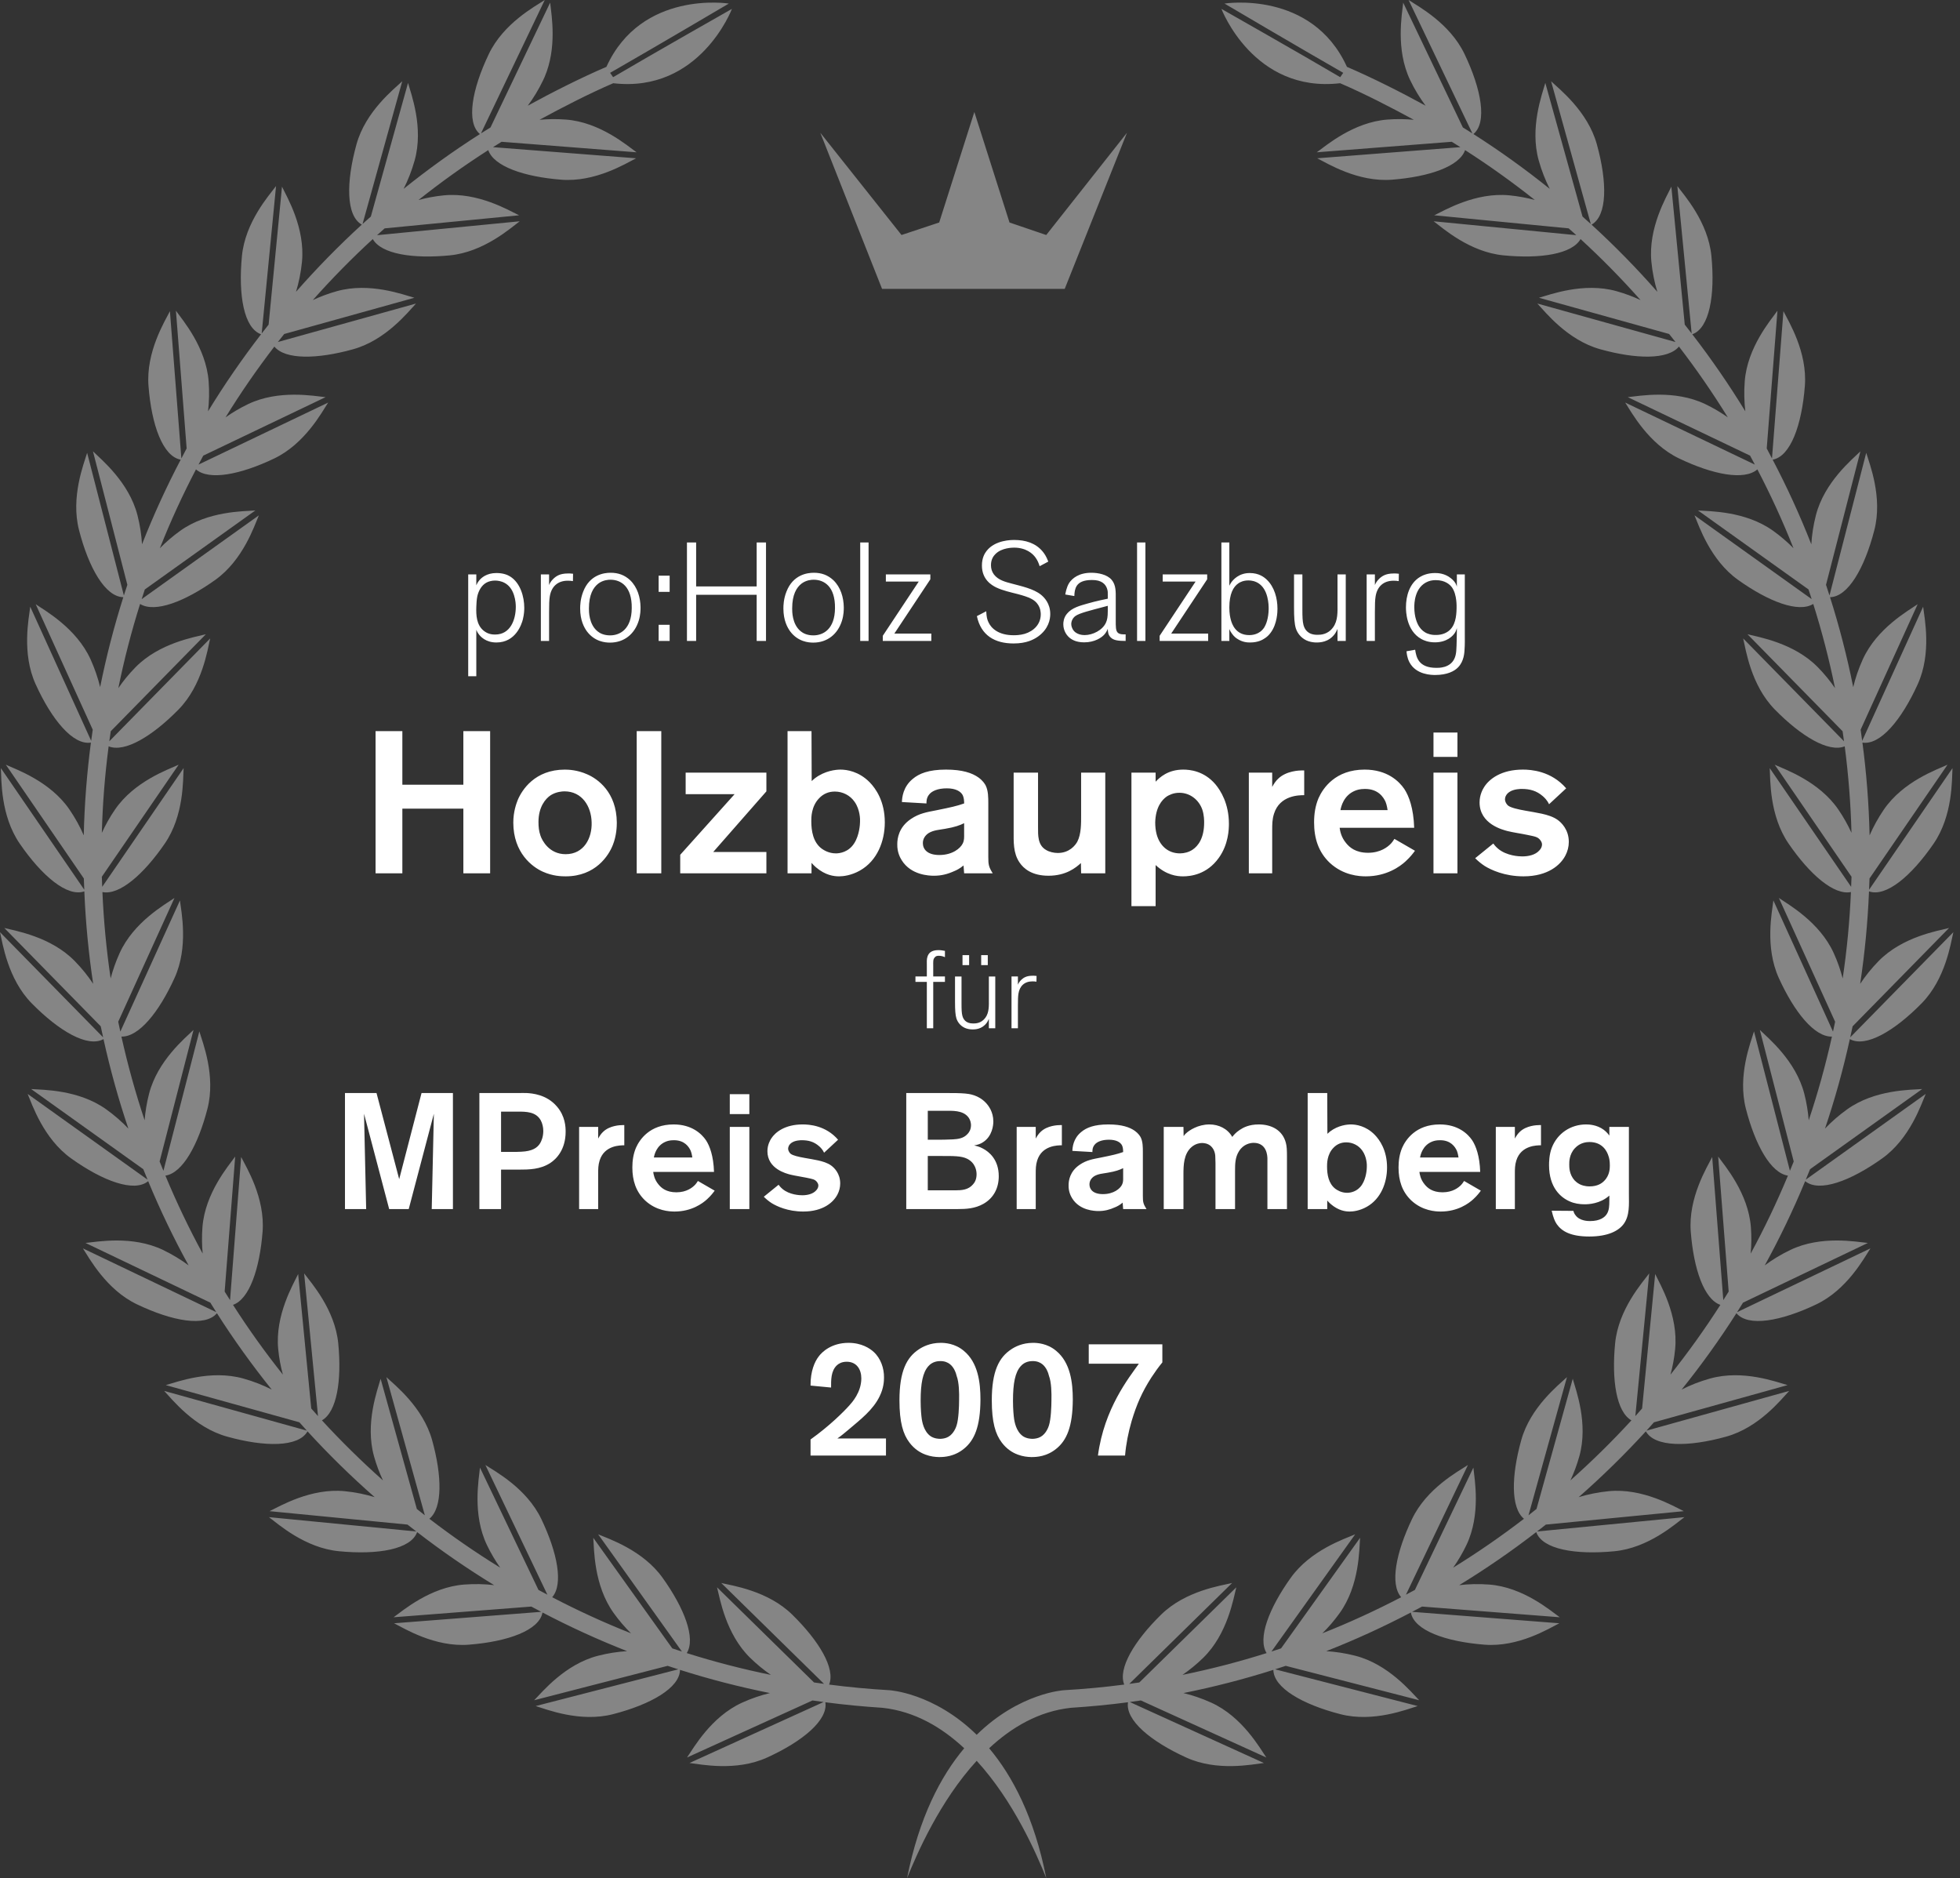
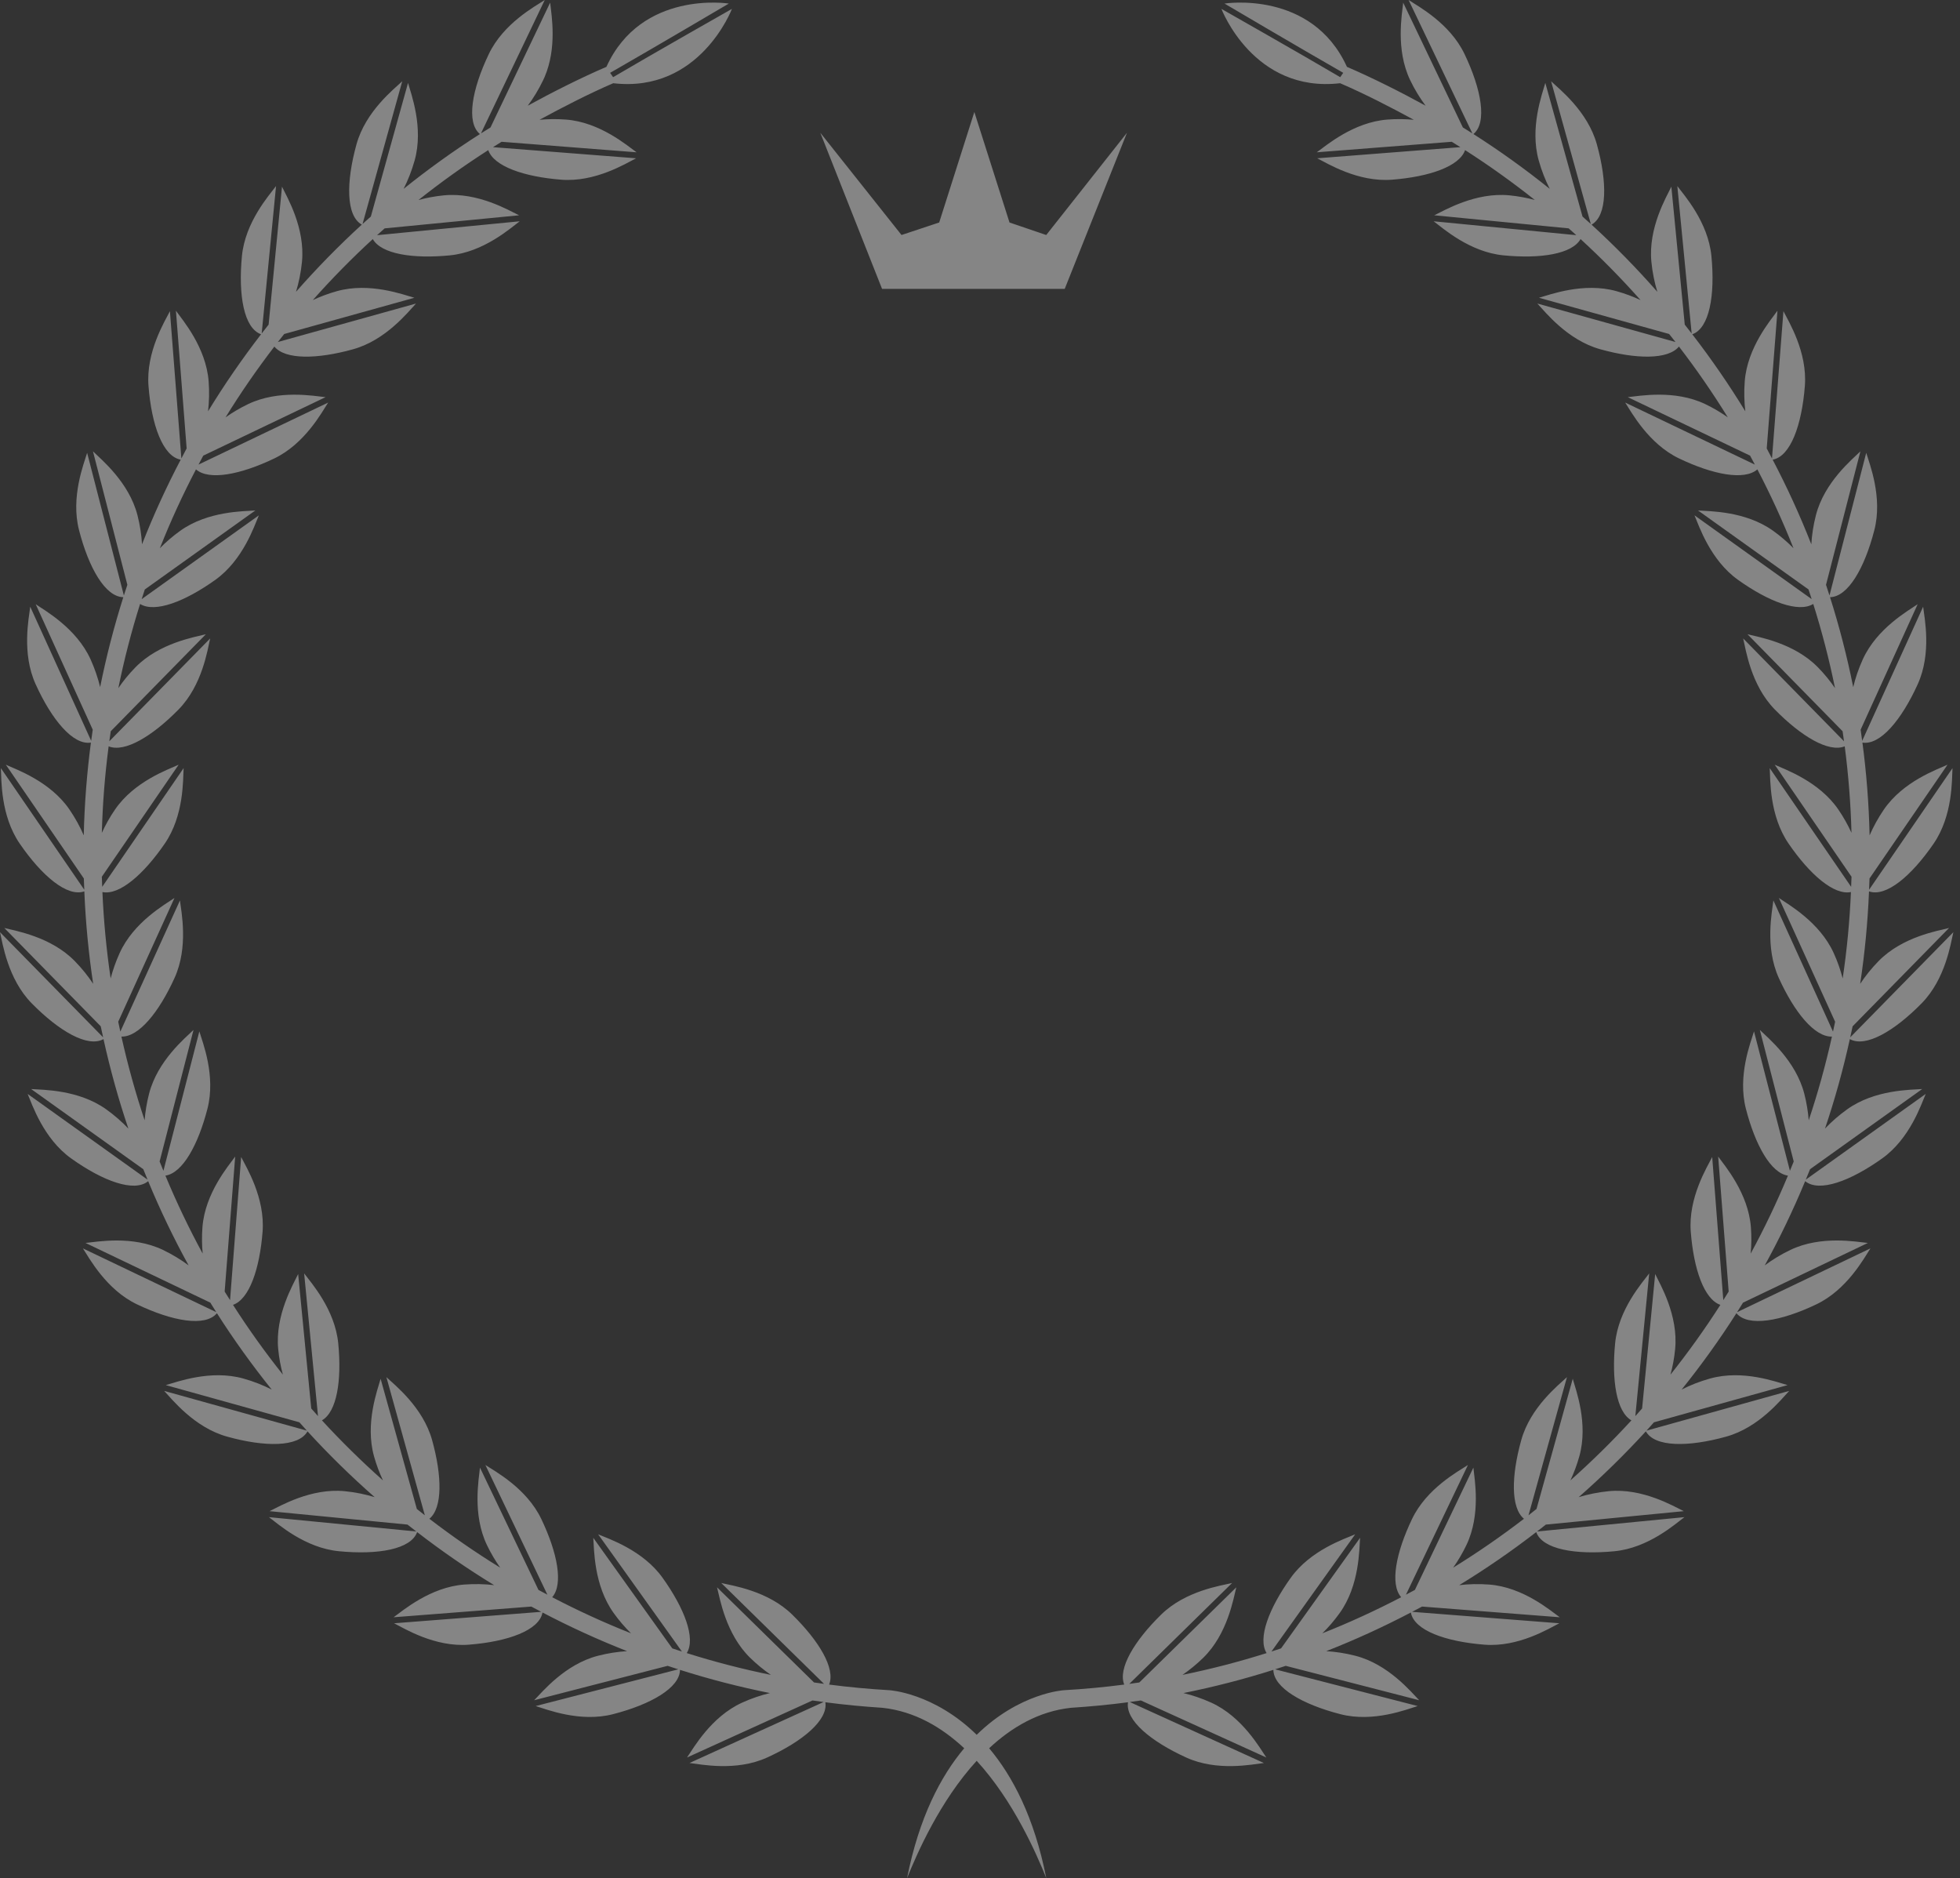
<svg xmlns="http://www.w3.org/2000/svg" width="167" height="160" viewBox="0 0 167 160">
  <rect x="0" y="0" width="167" height="160" fill="#333333" stroke="none" />
  <g fill="#FFF" fill-rule="evenodd">
    <path d="M120.018 0c.828.542 3.514 1.983 4.767 4.605 1.441 3.016 1.945 5.825.758 6.816 2.255 1.437 4.424 2.997 6.501 4.668-.365-.724-.693-1.537-.94-2.425-.78-2.797.296-5.648.563-6.602l3.169 11.386c.237.21.474.419.707.632L132.16 6.924c.721.677 3.115 2.562 3.896 5.362.898 3.231.903 6.093-.45 6.851 1.972 1.803 3.843 3.715 5.606 5.722-.236-.776-.418-1.636-.507-2.554-.281-2.89 1.272-5.512 1.701-6.403l1.142 11.753c.199.25.394.5.588.753l-1.221-12.558c.592.792 2.623 3.066 2.904 5.958.325 3.336-.166 6.154-1.63 6.669 1.62 2.1 3.133 4.29 4.52 6.563-.093-.792-.12-1.656-.05-2.558.225-2.895 2.21-5.207 2.787-6.011l-.913 11.733c.152.281.3.566.448.85l.975-12.545c.445.882 2.051 3.474 1.826 6.372-.259 3.328-1.224 6.007-2.744 6.278 1.223 2.334 2.325 4.737 3.294 7.21.047-.785.17-1.624.392-2.484.725-2.811 3.082-4.743 3.79-5.436l-2.93 11.372c.1.302.198.604.295.908l3.131-12.153c.285.946 1.415 3.778.69 6.592-.83 3.22-2.238 5.682-3.774 5.706.793 2.5 1.454 5.055 1.976 7.661.183-.76.45-1.562.815-2.366 1.203-2.644 3.858-4.137 4.676-4.696l-4.86 10.69c.046.316.09.632.132.948l5.194-11.427c.117.982.74 3.967-.464 6.611-1.375 3.028-3.191 5.21-4.708 4.965.343 2.594.55 5.23.61 7.903.314-.722.717-1.47 1.22-2.204 1.644-2.395 4.517-3.403 5.42-3.813l-6.646 9.69c-.01.321-.024.64-.037.96l7.107-10.36c-.056.986.038 4.034-1.606 6.43-1.884 2.747-4.054 4.582-5.507 4.07-.11 2.664-.363 5.292-.753 7.876.431-.652.956-1.315 1.574-1.944 2.033-2.073 5.04-2.568 5.999-2.814l-8.217 8.377c-.064.316-.135.627-.203.94l8.787-8.96c-.227.964-.663 3.98-2.698 6.056-2.328 2.373-4.78 3.802-6.122 3.054-.571 2.594-1.276 5.139-2.117 7.622.539-.567 1.17-1.128 1.888-1.64 2.362-1.69 5.41-1.654 6.396-1.73l-9.556 6.83c-.118.299-.243.594-.365.89l10.22-7.303c-.39.907-1.344 3.803-3.708 5.493-2.71 1.937-5.376 2.918-6.565 1.94-1.02 2.462-2.169 4.857-3.442 7.172.637-.474 1.37-.927 2.184-1.316 2.619-1.253 5.613-.69 6.6-.593l-10.637 5.087c-.167.27-.336.54-.507.81l11.364-5.434c-.54.826-1.983 3.512-4.604 4.765-3.017 1.443-5.824 1.947-6.815.758-1.438 2.257-2.998 4.426-4.668 6.503.722-.367 1.537-.694 2.423-.94 2.799-.78 5.649.295 6.603.561l-11.386 3.17c-.21.236-.42.474-.633.708l12.158-3.384c-.677.72-2.564 3.115-5.364 3.894-3.231.9-6.092.905-6.85-.449-1.804 1.972-3.716 3.842-5.723 5.606.776-.236 1.636-.418 2.554-.508 2.891-.28 5.512 1.274 6.404 1.702l-11.754 1.143c-.249.197-.5.393-.752.588l12.557-1.221c-.792.592-3.066 2.622-5.958 2.904-3.336.324-6.153-.167-6.668-1.631-2.101 1.622-4.29 3.132-6.564 4.52.792-.094 1.656-.12 2.559-.05 2.895.225 5.207 2.21 6.01 2.786l-11.733-.911c-.28.152-.565.298-.848.448l12.543.975c-.882.445-3.474 2.05-6.371 1.824-3.327-.258-6.007-1.224-6.279-2.742-2.332 1.221-4.737 2.324-7.209 3.292.784.05 1.624.172 2.483.394 2.813.724 4.745 3.08 5.436 3.788l-11.372-2.93c-.3.1-.604.199-.907.296l12.153 3.13c-.947.285-3.778 1.417-6.591.692-3.221-.83-5.684-2.24-5.708-3.775-2.497.793-5.055 1.454-7.66 1.976.76.184 1.561.45 2.366.816 2.643 1.202 4.136 3.858 4.695 4.674l-10.69-4.86c-.316.047-.631.09-.947.133l11.427 5.195c-.982.117-3.966.738-6.612-.464-3.027-1.376-5.21-3.191-4.964-4.71-1.606.212-3.23.366-4.867.472-2.734.295-5.041 1.653-6.965 3.445 1.998 2.374 3.844 5.878 4.87 11.068-.85-2.107-2.787-6.562-5.931-9.997-3.144 3.435-5.082 7.89-5.933 9.997 1.027-5.19 2.874-8.694 4.87-11.068-1.923-1.792-4.23-3.15-6.963-3.445-1.638-.106-3.262-.26-4.868-.472.245 1.519-1.937 3.334-4.965 4.71-2.643 1.202-5.63.58-6.611.464l11.427-5.195c-.316-.042-.632-.086-.946-.133l-10.692 4.86c.56-.816 2.054-3.472 4.696-4.674.805-.366 1.606-.632 2.366-.816-2.605-.522-5.163-1.183-7.66-1.976-.023 1.536-2.487 2.946-5.707 3.775-2.813.725-5.645-.407-6.593-.692l12.154-3.13c-.304-.097-.607-.195-.908-.296l-11.372 2.93c.693-.708 2.624-3.064 5.436-3.788.859-.222 1.699-.345 2.483-.394-2.47-.968-4.875-2.07-7.209-3.292-.271 1.518-2.951 2.484-6.277 2.742-2.898.226-5.49-1.379-6.372-1.824l12.542-.975c-.282-.15-.566-.296-.846-.448l-11.735.911c.805-.576 3.116-2.56 6.01-2.786.903-.07 1.767-.044 2.56.05-2.274-1.388-4.463-2.898-6.564-4.52-.516 1.464-3.333 1.955-6.667 1.63-2.893-.281-5.168-2.311-5.959-2.903l12.558 1.221c-.252-.195-.505-.39-.754-.588l-11.752-1.143c.892-.428 3.513-1.983 6.404-1.702.918.09 1.776.272 2.553.508-2.008-1.764-3.92-3.634-5.721-5.606-.76 1.354-3.62 1.349-6.853.45-2.8-.78-4.685-3.175-5.363-3.895l12.159 3.384c-.215-.234-.424-.472-.634-.709l-11.386-3.169c.955-.266 3.804-1.34 6.602-.562.888.247 1.701.574 2.423.941-1.668-2.077-3.23-4.246-4.667-6.503-.991 1.189-3.798.685-6.816-.758-2.62-1.253-4.063-3.939-4.604-4.765l11.364 5.433c-.17-.269-.338-.54-.505-.81l-10.636-5.086c.984-.096 3.98-.66 6.598.593.813.39 1.546.842 2.185 1.316-1.274-2.315-2.424-4.71-3.444-7.171-1.188.977-3.855-.004-6.565-1.941-2.362-1.69-3.317-4.586-3.707-5.493l10.22 7.304c-.121-.297-.247-.592-.364-.89l-9.557-6.83c.986.075 4.035.04 6.396 1.729.718.512 1.349 1.073 1.89 1.64-.843-2.483-1.547-5.028-2.12-7.622-1.341.748-3.793-.681-6.122-3.054C.662 83.392.226 80.375 0 79.412l8.787 8.959c-.069-.313-.14-.624-.204-.94L.367 79.054c.96.246 3.964.74 5.998 2.814.617.63 1.143 1.292 1.574 1.944-.39-2.584-.643-5.212-.753-7.877-1.453.513-3.622-1.322-5.507-4.069C.036 69.47.129 66.422.073 65.436l7.108 10.36c-.015-.32-.028-.639-.038-.96l-6.645-9.69c.901.41 3.775 1.418 5.418 3.813.503.733.907 1.482 1.22 2.204.061-2.673.269-5.31.61-7.903-1.516.245-3.333-1.937-4.707-4.965-1.204-2.644-.58-5.63-.463-6.611L7.768 63.11c.042-.316.086-.632.134-.947l-4.86-10.69c.816.558 3.473 2.051 4.674 4.695.365.804.632 1.605.816 2.366.523-2.606 1.184-5.162 1.976-7.66-1.537-.025-2.944-2.488-3.773-5.707-.726-2.814.404-5.646.689-6.592l3.13 12.153c.097-.304.195-.606.297-.908l-2.93-11.372c.707.693 3.065 2.625 3.79 5.436.221.86.343 1.699.39 2.483.97-2.472 2.072-4.875 3.295-7.209-1.52-.271-2.486-2.95-2.744-6.278-.224-2.898 1.38-5.49 1.825-6.372l.976 12.544c.15-.283.295-.568.449-.849l-.912-11.733c.576.804 2.56 3.116 2.786 6.01.07.903.042 1.767-.05 2.56 1.386-2.274 2.899-4.463 4.518-6.564-1.464-.515-1.953-3.333-1.63-6.669.281-2.892 2.312-5.166 2.906-5.958l-1.223 12.558c.195-.252.39-.504.59-.753l1.14-11.753c.431.891 1.984 3.513 1.703 6.403-.09.918-.272 1.778-.509 2.554 1.764-2.007 3.634-3.919 5.606-5.722-1.353-.758-1.346-3.62-.45-6.851.781-2.8 3.175-4.685 3.896-5.362L30.891 19.08c.231-.213.47-.422.706-.632l3.169-11.386c.268.954 1.343 3.805.564 6.602-.249.888-.575 1.701-.942 2.425 2.08-1.671 4.247-3.23 6.502-4.668-1.187-.991-.684-3.8.758-6.816C42.902 1.983 45.587.542 46.415 0L40.98 11.364c.269-.171.54-.34.812-.506L46.876.223l.012.105c.116 1.041.575 3.764-.485 6.23l-.12.264c-.388.812-.84 1.545-1.315 2.182 2.055-1.129 4.523-2.374 6.693-3.306l.003.006C54.653-.88 62.099.304 62.099.304s-6.038 3.56-9.527 5.564l-.587.337c.087.123.173.246.255.37C55.566 4.612 62.363.756 62.363.756S59.637 7.946 52.25 7.09c-2.069.89-4.333 2.056-6.28 3.115.71-.065 1.467-.08 2.257-.018 2.896.224 5.206 2.21 6.011 2.787l-11.501-.895c-.247.151-.49.304-.733.457l12.196.949c-.883.445-3.475 2.05-6.372 1.824-3.162-.245-5.746-1.13-6.226-2.52-2.056 1.315-4.038 2.735-5.943 4.248.674-.181 1.399-.322 2.167-.396 2.893-.28 5.513 1.272 6.404 1.7l-11.454 1.114c-.217.192-.436.384-.65.58l12.157-1.184c-.794.592-3.066 2.623-5.96 2.904-3.146.306-5.832-.112-6.56-1.388-1.792 1.644-3.496 3.38-5.112 5.197.63-.292 1.317-.555 2.056-.761 2.797-.778 5.647.296 6.602.563l-11.092 3.087c-.183.228-.362.454-.542.682l11.772-3.277c-.678.721-2.564 3.117-5.363 3.896-3.049.848-5.77.902-6.706-.23-1.485 1.934-2.876 3.946-4.161 6.03.576-.405 1.219-.792 1.923-1.129 2.62-1.253 5.615-.69 6.6-.592l-10.42 4.982c-.138.253-.272.509-.406.763l11.047-5.284c-.54.827-1.982 3.514-4.603 4.767-2.868 1.372-5.55 1.896-6.66.925-1.135 2.176-2.166 4.415-3.076 6.715.506-.514 1.086-1.02 1.738-1.487 2.365-1.688 5.41-1.653 6.398-1.729l-9.42 6.732c-.092.273-.18.547-.267.822l9.986-7.138c-.39.91-1.345 3.804-3.708 5.495-2.597 1.855-5.155 2.836-6.413 2.055-.738 2.34-1.358 4.732-1.853 7.169.409-.598.894-1.2 1.461-1.776 2.032-2.073 5.039-2.569 5.997-2.814l-8.106 8.265c-.041.284-.081.568-.12.853l8.593-8.76c-.226.962-.663 3.98-2.695 6.054-2.235 2.278-4.586 3.69-5.957 3.138-.317 2.42-.513 4.877-.578 7.367.301-.655.67-1.328 1.125-1.988 1.642-2.395 4.515-3.403 5.418-3.813L8.677 74.69c.007.287.022.572.032.858l6.936-10.113c-.056.987.04 4.035-1.606 6.431-1.802 2.626-3.868 4.424-5.312 4.127.108 2.487.342 4.944.701 7.359.182-.698.432-1.427.765-2.158 1.2-2.645 3.856-4.138 4.673-4.697L10.073 87.04c.057.282.12.561.18.842l5.08-11.175c.117.981.74 3.966-.463 6.61-1.321 2.906-3.046 5.037-4.525 4.988.54 2.425 1.2 4.803 1.977 7.128.057-.72.177-1.483.379-2.26.723-2.813 3.079-4.745 3.788-5.436L13.6 98.946c.105.267.216.529.325.794l3.06-11.877c.284.948 1.415 3.778.69 6.592-.794 3.086-2.12 5.48-3.582 5.696.947 2.275 2.007 4.493 3.175 6.642-.065-.71-.08-1.468-.019-2.257.227-2.895 2.21-5.207 2.79-6.011l-.897 11.502c.15.245.304.489.459.731l.946-12.195c.446.883 2.05 3.474 1.826 6.372-.247 3.163-1.13 5.745-2.52 6.226 1.314 2.056 2.736 4.038 4.249 5.942-.183-.672-.324-1.4-.398-2.166-.28-2.891 1.272-5.512 1.7-6.405l1.114 11.454c.192.217.383.436.578.652l-1.182-12.158c.594.793 2.623 3.066 2.906 5.959.306 3.146-.113 5.833-1.39 6.56 1.645 1.792 3.381 3.497 5.199 5.114-.294-.628-.558-1.316-.763-2.055-.778-2.799.298-5.65.563-6.603l3.087 11.093c.226.18.454.361.682.539l-3.276-11.77c.72.676 3.115 2.563 3.895 5.363.848 3.047.902 5.768-.232 6.704 1.936 1.486 3.948 2.877 6.034 4.163-.406-.575-.793-1.22-1.13-1.924-1.254-2.62-.69-5.615-.594-6.6l4.984 10.42c.253.139.506.271.76.406l-5.282-11.048c.828.542 3.513 1.983 4.766 4.605 1.371 2.867 1.896 5.549.925 6.66 2.177 1.135 4.416 2.164 6.716 3.074-.513-.504-1.02-1.085-1.485-1.738-1.69-2.362-1.654-5.41-1.73-6.397l6.733 9.42.818.267-7.136-9.986c.91.39 3.806 1.345 5.493 3.708 1.857 2.596 2.84 5.157 2.057 6.412 2.34.738 4.732 1.36 7.169 1.856-.596-.41-1.2-.897-1.775-1.461-2.074-2.034-2.568-5.04-2.815-6l8.265 8.106c.285.043.569.081.853.12l-8.759-8.593c.962.227 3.978.663 6.053 2.698 2.279 2.234 3.69 4.584 3.14 5.955 1.693.222 3.406.38 5.135.48 0 0 3.777.21 7.437 3.799 3.66-3.588 7.435-3.799 7.435-3.799 1.73-.1 3.442-.258 5.137-.48-.551-1.37.861-3.721 3.139-5.955 2.075-2.035 5.091-2.471 6.053-2.698l-8.76 8.594c.285-.04.57-.078.853-.12l8.265-8.107c-.245.96-.74 3.966-2.813 6-.576.564-1.179 1.05-1.776 1.461 2.436-.496 4.829-1.118 7.169-1.856-.782-1.255.2-3.816 2.056-6.412 1.69-2.363 4.584-3.317 5.493-3.708l-7.136 9.986c.273-.089.547-.176.82-.268l6.732-9.419c-.075.988-.04 4.035-1.729 6.397-.466.653-.972 1.234-1.486 1.738 2.3-.91 4.539-1.94 6.716-3.075-.972-1.11-.447-3.792.924-6.659 1.254-2.622 3.94-4.063 4.766-4.605l-5.282 11.048c.254-.135.508-.267.761-.405l4.984-10.42c.096.984.66 3.978-.594 6.599-.337.705-.723 1.349-1.129 1.924 2.084-1.286 4.097-2.677 6.032-4.163-1.134-.936-1.08-3.657-.23-6.704.779-2.8 3.173-4.687 3.894-5.364l-3.277 11.771c.23-.178.456-.36.683-.54l3.087-11.092c.266.953 1.342 3.804.563 6.603-.206.739-.47 1.427-.762 2.055 1.818-1.617 3.553-3.322 5.198-5.113-1.276-.728-1.695-3.415-1.389-6.561.281-2.893 2.312-5.166 2.904-5.959l-1.181 12.158c.194-.216.385-.435.577-.652l1.114-11.454c.428.893 1.983 3.514 1.7 6.405-.074.767-.214 1.494-.396 2.166 1.513-1.904 2.934-3.886 4.25-5.942-1.392-.481-2.276-3.063-2.522-6.226-.225-2.898 1.38-5.49 1.826-6.372l.947 12.195c.154-.242.307-.486.457-.731l-.894-11.502c.577.804 2.562 3.116 2.787 6.011.061.789.048 1.548-.018 2.257 1.168-2.15 2.227-4.367 3.174-6.642-1.461-.216-2.787-2.61-3.582-5.696-.725-2.814.406-5.644.691-6.592l3.06 11.877c.108-.265.22-.527.324-.794l-2.887-11.208c.708.691 3.063 2.623 3.788 5.436.2.777.32 1.54.378 2.26.779-2.325 1.437-4.703 1.977-7.128-1.48.049-3.204-2.082-4.525-4.987-1.202-2.645-.58-5.63-.464-6.611l5.08 11.175c.06-.28.123-.56.18-.842l-4.792-10.544c.816.559 3.472 2.052 4.674 4.697.333.731.583 1.46.763 2.158.36-2.415.595-4.872.703-7.359-1.447.297-3.511-1.5-5.313-4.127-1.645-2.396-1.55-5.444-1.606-6.43l6.936 10.112c.01-.286.025-.57.033-.858l-6.545-9.544c.9.41 3.776 1.418 5.419 3.813.453.66.824 1.333 1.123 1.988-.065-2.49-.26-4.946-.576-7.367-1.373.551-3.722-.86-5.957-3.138-2.034-2.074-2.47-5.092-2.696-6.054l8.592 8.76c-.038-.285-.077-.57-.12-.853l-8.105-8.265c.958.245 3.964.74 5.998 2.814.566.575 1.052 1.178 1.461 1.776-.495-2.437-1.117-4.828-1.855-7.17-1.256.782-3.815-.2-6.412-2.054-2.364-1.69-3.318-4.586-3.707-5.495l9.984 7.138c-.087-.275-.175-.549-.266-.822l-9.419-6.732c.987.076 4.033.041 6.397 1.73.652.467 1.232.972 1.738 1.486-.91-2.3-1.941-4.54-3.076-6.715-1.11.971-3.791.447-6.66-.925-2.62-1.253-4.063-3.94-4.604-4.767l11.048 5.284c-.134-.254-.268-.51-.406-.763l-10.42-4.982c.985-.098 3.98-.661 6.6.592.705.337 1.348.724 1.924 1.13-1.286-2.085-2.676-4.097-4.163-6.032-.935 1.133-3.657 1.079-6.705.23-2.798-.778-4.685-3.174-5.362-3.895l11.77 3.277c-.178-.228-.359-.454-.54-.682l-11.092-3.087c.954-.267 3.805-1.341 6.602-.563.74.206 1.427.469 2.055.761-1.615-1.817-3.32-3.553-5.112-5.197-.727 1.276-3.414 1.694-6.56 1.388-2.893-.28-5.167-2.312-5.959-2.904l12.156 1.183c-.214-.195-.433-.387-.65-.579l-11.454-1.114c.891-.428 3.512-1.98 6.403-1.7.768.074 1.495.215 2.168.396-1.906-1.513-3.888-2.933-5.943-4.249-.48 1.391-3.063 2.276-6.227 2.521-2.896.226-5.489-1.379-6.371-1.824l12.196-.949c-.243-.153-.487-.306-.732-.457l-11.503.895c.806-.577 3.116-2.563 6.013-2.787.788-.062 1.547-.047 2.256.018-1.946-1.06-4.21-2.225-6.28-3.115-7.388.856-10.112-6.333-10.112-6.333s6.797 3.856 10.121 5.817c.082-.123.168-.246.257-.37-3.347-1.909-10.116-5.9-10.116-5.9s7.448-1.184 10.436 5.4l.002-.006c2.17.932 4.639 2.177 6.695 3.306-.476-.637-.929-1.37-1.317-2.182-1.253-2.62-.689-5.615-.592-6.6l-.001.001 5.086 10.635.406.251.405.255zm-37 9.541l2.996 9.413 3.13 1.066 6.88-8.712-5.306 13.302H75.155l-5.262-13.302 6.92 8.712 3.21-1.066 2.995-9.413z" opacity=".4" />
-     <path d="M88.31 83.63c-.111-.02-.213-.027-.342-.027-.675 0-1.09.396-1.192 1.044-.037.23-.046.526-.046 1.044v1.904h-.545v-4.41h.545v.703c.026-.074.073-.157.12-.222.055-.083.239-.314.517-.434.12-.055.314-.11.629-.11.073 0 .166 0 .323.018l-.01.49zm-4.71-1.414h.563v-.851H83.6v.85zm-1.59 0h.563v-.851h-.564v.85zm2.245 5.38v-.797c-.075.168-.13.26-.176.325-.407.563-.998.573-1.229.573-.074 0-.296-.01-.517-.083-.398-.13-.712-.453-.842-.85-.091-.305-.12-.722-.12-1.415v-2.163h.554v2.283c0 .536.01.823.075 1.073.074.268.268.647.915.647.221 0 .694-.01 1.044-.49.332-.453.296-1.045.296-1.581v-1.932h.546v4.41h-.546zm-4.74-3.948v3.947h-.545v-3.947H78v-.462h.97v-.84c0-.472-.02-.603.055-.852.091-.277.304-.554.924-.554.213 0 .362.029.564.064v.537c-.091-.038-.268-.12-.527-.12-.185 0-.268.054-.323.12-.176.175-.148.352-.148.758v.887h.998v.462h-.998zm53.86-10.76c-.41.79-1.475 1.767-3.568 1.767-1.612 0-2.762-.549-3.294-.875-.291-.189-.566-.412-.823-.669l1.544-1.252c.069.085.171.24.394.429.738.634 1.836.669 2.076.669.515 0 1.116-.12 1.459-.515.137-.137.223-.326.223-.498 0-.068-.017-.205-.137-.36-.224-.309-.498-.326-1.133-.463-.566-.12-1.132-.189-1.681-.326-.378-.103-2.37-.583-2.37-2.436 0-.652.275-1.133.397-1.321.427-.67 1.441-1.476 3.294-1.476.669 0 2.402.103 3.689 1.596l-1.459 1.355c-.171-.36-.394-.566-.532-.686-.531-.463-1.098-.618-1.801-.618-.086 0-.67 0-1.047.258-.308.206-.377.48-.377.634.017.292.223.498.274.532.224.172.79.31 1.476.43.463.085.926.154 1.39.257.463.102.978.257 1.355.531.309.223.944.824.944 1.87 0 .412-.103.807-.292 1.167zm-11.237 1.51h2.042V65.82h-2.042v8.578zm0-9.917h2.042v-2.076h-2.042v2.076zm-4.083 3.826c-.188-.411-.633-1.098-1.75-1.098-.446 0-.686.086-.858.155-.96.394-1.183 1.355-1.235 1.647h4.015s-.052-.412-.172-.704zm1.717 5.061c-.48.447-1.631 1.287-3.397 1.287-.549 0-1.905-.068-3.072-1.15-.978-.926-1.338-2.11-1.338-3.448 0-.72.103-1.407.377-2.059.378-.857 1.441-2.436 3.929-2.436 1.923 0 2.934.995 3.38 1.647.396.6.79 1.647.842 3.311h-6.35c.036.258.12.79.55 1.304.291.36.807.824 1.87.824 1.063 0 1.682-.498 1.957-.79.067-.068.17-.205.29-.394l1.75 1.012c-.137.189-.377.515-.788.892zm-11.221-4.048c-.155.48-.155.909-.155 1.406v3.672h-1.99V65.82h1.99v1.218c.137-.258.309-.515.515-.704.686-.669 1.803-.703 2.041-.703h.172v2.11c-.429 0-2.076 0-2.573 1.579zm-6.108-.344c-.292-.84-1.047-1.44-1.955-1.44-.533 0-.893.205-1.065.308-.446.309-.96.944-.995 2.213 0 .343.035.687.12 1.012.258.961.961 1.63 1.992 1.63.359 0 .753-.103 1.062-.308.498-.326.995-1.013.995-2.317 0-.154 0-.634-.154-1.098zm1.407 4.1c-1.013 1.425-2.402 1.58-3.054 1.58-.515 0-1.407-.104-2.333-.962v3.5h-2.06V65.82h2.06v.772c.343-.36 1.046-1.03 2.351-1.03.55 0 1.766.103 2.745 1.253.446.532 1.149 1.647 1.149 3.362 0 .464-.035 1.75-.858 2.9zm-11.734 1.322l-.018-.875c-.428.394-1.27 1.08-2.763 1.08-1.424 0-2.127-.617-2.47-1.132-.55-.806-.498-1.784-.498-2.71V65.82h2.078v4.632c0 .703-.036 1.544.685 1.956.274.171.67.257.996.257.995 0 1.493-.652 1.664-.96.342-.653.326-1.58.326-2.248V65.82h2.058v8.578h-2.058zm-9.968-4.272c-.344.171-.79.343-1.63.48-.464.086-.962.103-1.39.36-.292.19-.497.48-.497.858 0 .515.376 1.013 1.406 1.013 1.133 0 1.802-.584 1.99-.978.138-.275.121-.515.121-.79v-.943zm0 4.272l-.051-.67c-.326.275-.62.412-.79.481-.566.257-1.099.395-1.732.395-.413 0-1.957-.052-2.745-1.321-.139-.223-.395-.687-.378-1.373 0-.48.119-1.441 1.166-2.144.704-.48 1.372-.584 2.161-.738 1.271-.257 1.734-.36 2.37-.583 0-.223-.02-.498-.122-.704-.172-.326-.6-.583-1.354-.583-.79 0-1.288.24-1.511.532-.24.291-.223.634-.223.755l-2.093-.12c.017-.378.087-1.287.927-1.974.532-.446 1.337-.789 2.83-.789 1.408 0 2.231.292 2.763.67.36.257.55.548.618.686.223.446.223 1.046.223 1.527v4.563c0 .652.034.84.377 1.39h-2.436zm-9.333-6.09c-.377-.55-1.013-.876-1.683-.876-.531 0-.977.189-1.336.566-.688.704-.67 1.682-.67 1.956 0 .841.154 1.785.875 2.334.172.12.6.411 1.219.411.326 0 1.08-.103 1.56-.857.446-.687.497-1.63.497-1.82.018-.222 0-1.063-.462-1.715zm.462 5.85c-.755.429-1.457.497-1.783.497-.446 0-1.168-.086-1.973-.772-.139-.12-.259-.24-.377-.377v.892h-2.042V62.285h2.042l.015 4.255c.088-.086.19-.171.275-.24.86-.652 1.801-.738 2.18-.738.514 0 1.56.138 2.487 1.081.516.532 1.288 1.613 1.288 3.414 0 1.613-.652 3.277-2.112 4.1zm-15.32.24v-1.579l4.633-5.164h-4.17V65.82h6.88v1.595L60.77 72.58H65.3v1.819h-7.343zm-3.706 0h2.093V62.285H54.25v12.113zm-6.158-6.983c-.189 0-.704.034-1.167.326-.446.292-1.046.995-1.046 2.282 0 .412.034.772.171 1.167.137.411.738 1.578 2.145 1.578 1.56 0 2.264-1.373 2.213-2.728-.034-1.338-.807-2.625-2.316-2.625zm4.117 4.58c-.343.876-1.458 2.66-4.014 2.66-.36 0-1.1-.017-1.939-.394-.892-.395-2.522-1.596-2.522-4.187 0-.926.257-1.612.377-1.921.36-.858 1.459-2.59 4.015-2.59.326 0 1.08.034 1.887.394.927.394 2.522 1.544 2.54 4.117 0 .31-.018 1.116-.344 1.922zm-12.73 2.403V68.89h-5.198v5.507H32V62.285h2.282v4.564h5.198v-4.564h2.282v12.113H39.48zm84.234-24.358c-.18-.25-.594-.618-1.367-.618-.107 0-.38 0-.653.107-1.2.463-1.19 1.948-1.19 2.197 0 .833.24 1.403.43 1.676.166.25.415.464.7.57.299.12.56.12.679.12.176 0 .653 0 1.08-.31.606-.44.701-1.27.713-1.96 0-.12.048-1.153-.392-1.782zm1.07 5.322c-.013.202-.036.974-.56 1.497-.31.322-.926.642-1.936.642-.285 0-1.628 0-2.198-1.082-.202-.38-.239-.796-.25-.938l.737-.13c.095.629.273 1.543 1.806 1.543.203 0 1.152.024 1.532-.772.191-.404.18-.831.203-1.71 0-.202.012-.416.012-.618v-.285c-.012.036-.06.202-.119.32-.203.37-.75.892-1.758.892-.571 0-.963-.178-1.153-.285-1.283-.713-1.308-2.377-1.308-2.697 0-.987.31-2.056 1.2-2.59.215-.13.642-.333 1.273-.333.224 0 .83.012 1.366.452.226.178.356.368.403.463.06.119.084.202.096.25v-1.046h.677v5.061c0 .463.012.915-.024 1.366zm-5.607-5.857c-.144-.024-.273-.035-.44-.035-.868 0-1.402.51-1.532 1.342-.049.297-.06.677-.06 1.343v2.447h-.701v-5.667h.702v.903c.034-.095.094-.202.153-.285.071-.107.309-.404.666-.559.154-.07.403-.142.808-.142.094 0 .213 0 .415.024l-.011.63zm-5.216 5.097V53.58c-.093.214-.165.333-.224.416-.523.725-1.283.737-1.58.737-.096 0-.381-.012-.666-.107-.51-.167-.915-.582-1.08-1.093-.12-.392-.155-.928-.155-1.819v-2.779h.712v2.934c0 .69.012 1.057.095 1.379.095.344.345.831 1.178.831.285 0 .89-.012 1.34-.63.43-.581.38-1.343.38-2.032v-2.482h.703v5.667h-.703zm-5.985-3.755c-.296-1.164-1.08-1.401-1.603-1.401-.429 0-.702.142-.843.237-.453.297-.786.915-.786 2.067 0 .523.072.855.132 1.069.094.346.415 1.284 1.555 1.284.25 0 .868-.036 1.272-.63.178-.274.38-.807.392-1.592 0-.167 0-.582-.119-1.034zm.297 3.042c-.178.25-.38.404-.475.464-.215.154-.617.38-1.282.38-.226 0-.642-.012-1.106-.321-.082-.048-.274-.19-.44-.428-.094-.118-.166-.25-.226-.392v1.01h-.677v-8.388h.677v3.683c.036-.083.085-.154.132-.237.19-.285.688-.844 1.604-.844.796 0 1.235.357 1.46.57.654.63.905 1.592.905 2.47 0 .24-.013 1.273-.572 2.033zm-9.467.713v-.44l3.064-4.621h-2.803v-.606h3.789v.416l-3.064 4.621h3.148v.63h-4.134zm-1.924 0h.712v-8.388h-.712v8.388zm-2.495-2.994l-.355.095c-1.106.296-2.056.522-2.399.773-.215.153-.358.416-.358.689 0 .19.085.356.107.404.262.522.904.534 1.034.534.69 0 1.532-.416 1.818-1.069.106-.237.153-.475.153-.998v-.428zm.251 2.697c-.226-.226-.238-.463-.25-.736-.07.178-.167.344-.296.487-.226.26-.82.665-1.712.665-.725 0-1.116-.25-1.354-.487-.143-.143-.428-.511-.428-1.057 0-.168.024-.548.31-.891.427-.524 1.128-.69 1.745-.869.358-.095.714-.201 1.07-.273l.664-.142v-.297c0-.214.013-.333-.058-.547-.119-.368-.44-.76-1.296-.748-.724 0-1.092.202-1.283.487-.176.273-.201.57-.213.88l-.772-.132c.023-.118.095-.605.332-.985.263-.392.82-.867 1.89-.867.57 0 1.342.142 1.733.605.38.452.346 1.057.346 1.604v1.817c0 .546-.012.928.19 1.094.178.143.463.13.653.13v.559c-.665 0-1.033-.06-1.271-.297zm-6.188-.083c-.39.273-.997.594-2.092.594-1.602 0-2.78-.69-3.124-2.33l.797-.414c.023.498.082.713.19.937.237.524.868 1.106 2.137 1.106.168 0 .536 0 .952-.119.772-.237 1.366-.82 1.366-1.664 0-.13-.011-.475-.226-.808-.284-.451-.76-.653-1.734-.914-.606-.155-1.271-.297-1.843-.57-.38-.19-1.21-.665-1.21-1.866 0-.654.236-1.034.403-1.248.737-.938 2.139-.926 2.365-.926.916 0 1.795.25 2.4.974.155.19.31.404.487.867l-.737.393c-.082-.261-.179-.5-.345-.726-.236-.344-.808-.855-1.83-.855-.165 0-1.056.012-1.58.535-.155.155-.392.429-.392.962 0 .297.084.56.25.785.368.487.987.641 1.533.784.784.214 1.842.428 2.484.95.26.214.784.725.784 1.64 0 .44-.131 1.26-1.035 1.913zm-13.233.38v-.44l3.064-4.621h-2.803v-.606h3.79v.416l-3.065 4.621h3.149v.63h-4.135zm-1.924 0h.712v-8.388h-.712v8.388zm-3.967-5.216c-.178 0-.618.024-1.02.321-.441.333-.81.95-.81 2.126 0 .214-.023 1.356.749 1.961.18.143.512.333 1.058.333.832 0 1.83-.523 1.841-2.318.024-1.84-.914-2.423-1.818-2.423zm2.412 3.494c-.356 1.14-1.247 1.864-2.447 1.864-.393 0-1.296-.07-1.96-.95-.25-.344-.583-.951-.583-1.96 0-.25.012-.808.262-1.438.558-1.437 1.77-1.603 2.329-1.603.653 0 1.186.19 1.663.629.63.606.879 1.473.892 2.317 0 .19 0 .64-.156 1.14zm-7.268 1.722v-3.933h-5.157v3.933h-.783v-8.388h.783v3.743h5.157v-3.743h.796v8.388h-.796zm-8.352 0h.938v-1.378h-.938v1.378zm0-4.182h.938v-1.378h-.938v1.378zm-4.108-1.034c-.179 0-.62.024-1.022.321-.44.333-.809.95-.809 2.126 0 .214-.022 1.356.75 1.961.178.143.51.333 1.057.333.831 0 1.829-.523 1.84-2.318.026-1.84-.914-2.423-1.816-2.423zm2.41 3.494c-.354 1.14-1.246 1.864-2.446 1.864-.392 0-1.296-.07-1.961-.95-.25-.344-.582-.951-.582-1.96 0-.25.013-.808.261-1.438.558-1.437 1.771-1.603 2.33-1.603.653 0 1.187.19 1.664.629.628.606.879 1.473.89 2.317 0 .19 0 .64-.155 1.14zm-5.605-3.375c-.143-.024-.274-.035-.44-.035-.867 0-1.401.51-1.532 1.342-.048.297-.06.677-.06 1.343v2.447h-.7v-5.667h.7v.903c.036-.095.094-.202.154-.285.072-.107.31-.404.666-.559.153-.07.404-.142.81-.142.093 0 .212 0 .413.024l-.011.63zm-5.023 1.188c-.345-1.08-1.177-1.235-1.617-1.235-.248 0-.523.06-.736.178-.428.237-.677.724-.774 1.176-.058.297-.07.582-.082.879-.025.712.012 1.533.618 2.032.38.32.796.333.986.333 1.306 0 1.76-1.271 1.76-2.365 0-.179-.013-.559-.155-.998zm36.358 63.703c.35 0 1.204.042 1.96.672 1.232 1.008 1.428 2.716 1.428 4.172-.014 2.296-.518 3.458-1.4 4.172-.812.672-1.694.714-2.072.714h-.085c-.545-.012-1.669-.144-2.491-1.232-.546-.714-.854-1.736-.854-3.598 0-2.492.616-3.668 1.666-4.354.294-.196.924-.546 1.848-.546zm7.868 0c.35 0 1.204.042 1.96.672 1.232 1.008 1.428 2.716 1.428 4.172-.014 2.296-.518 3.458-1.4 4.172-.812.672-1.694.714-2.072.714h-.085c-.545-.012-1.669-.144-2.491-1.232-.546-.714-.854-1.736-.854-3.598 0-2.492.616-3.668 1.666-4.354.294-.196.924-.546 1.848-.546zm-15.722 0c1.12 0 1.82.476 2.142.77.602.546.896 1.4.882 2.198 0 .28-.028.882-.364 1.568-.56 1.176-1.652 2.002-2.604 2.814-.336.28-.658.56-1.008.798h4.144V124h-6.426v-1.372c1.624-1.162 2.8-2.338 3.304-2.898.224-.252 1.022-1.12 1.022-2.31 0-.77-.406-1.414-1.246-1.414-.448 0-.7.182-.826.294-.532.49-.504 1.288-.504 1.904l-1.75-.168c-.014-1.232.364-2.044.672-2.45.308-.434 1.134-1.19 2.562-1.19zm26.74.126v1.54c-.336.406-.644.84-.938 1.288-.798 1.246-1.26 2.31-1.68 3.71-.28.966-.476 1.946-.56 2.94h-2.31c.532-4.018 2.646-6.636 3.486-7.826h-4.27v-1.652h6.272zm-18.914 1.428c-.196 0-.672.028-1.022.434-.476.532-.658 1.456-.658 2.94 0 .742.056 1.288.098 1.582.028.14.14 1.036.77 1.456.308.196.658.21.784.21h.051c.14-.006.416-.033.649-.168.476-.266.672-.84.714-.98.168-.532.21-1.596.21-2.156.014-.574 0-1.512-.21-2.058-.014-.084-.084-.322-.21-.56-.14-.238-.434-.7-1.176-.7zm7.868 0c-.196 0-.672.028-1.022.434-.476.532-.658 1.456-.658 2.94 0 .742.056 1.288.098 1.582.028.14.14 1.036.77 1.456.308.196.658.21.784.21h.051c.14-.006.416-.033.649-.168.476-.266.672-.84.714-.98.168-.532.21-1.596.21-2.156.014-.574 0-1.512-.21-2.058-.014-.084-.084-.322-.21-.56-.14-.238-.434-.7-1.176-.7zm47.159-20.16c.238 0 .91.028 1.484.448.252.182.434.42.49.504V96h1.666v5.754c0 .812.084 1.806-.448 2.52-.434.588-1.344 1.064-2.926 1.064-1.568 0-2.338-.434-2.772-1.05-.168-.252-.294-.546-.434-1.148l1.848.014c.042.14.07.224.168.35.364.532 1.134.518 1.26.518.84 0 1.274-.322 1.456-.658.16-.298.18-.596.182-1.123v-.389c-.784.7-1.764.742-2.114.742-.42 0-.882-.07-1.274-.252-.742-.322-1.75-1.162-1.75-3.08 0-.224 0-.882.238-1.498.476-1.218 1.61-1.974 2.926-1.974zm-22.064-2.674l.014 3.472c.07-.07.154-.14.224-.196.7-.532 1.47-.602 1.778-.602.42 0 1.274.112 2.03.882.42.434 1.05 1.316 1.05 2.786 0 1.316-.532 2.674-1.722 3.346-.616.35-1.19.406-1.456.406-.364 0-.952-.07-1.61-.63-.112-.098-.21-.196-.308-.308V103h-1.666v-9.884h1.666zM68.397 95.79c.546 0 1.96.084 3.01 1.302l-1.19 1.106c-.14-.294-.322-.462-.434-.56-.434-.378-.896-.504-1.47-.504-.07 0-.546 0-.854.21-.252.168-.308.392-.308.518.014.238.182.406.224.434.182.14.644.252 1.204.35.378.07.756.126 1.134.21.378.084.798.21 1.106.434.252.182.77.672.77 1.526 0 .336-.084.658-.238.952-.336.644-1.204 1.442-2.912 1.442-1.316 0-2.254-.448-2.688-.714-.238-.154-.462-.336-.672-.546l1.26-1.022c.056.07.14.196.322.35.602.518 1.498.546 1.694.546.42 0 .91-.098 1.19-.42.112-.112.182-.266.182-.406 0-.056-.014-.168-.112-.294-.182-.252-.406-.266-.924-.378-.462-.098-.924-.154-1.372-.266-.308-.084-1.932-.476-1.932-1.988 0-.532.224-.924.322-1.078.35-.546 1.176-1.204 2.688-1.204zm54.278 0c1.568 0 2.394.812 2.758 1.344.322.49.644 1.344.686 2.702h-5.18c.028.21.098.644.448 1.064.238.294.658.672 1.526.672s1.372-.406 1.596-.644c.056-.056.14-.168.238-.322l1.428.826c-.112.154-.308.42-.644.728-.392.364-1.33 1.05-2.772 1.05-.448 0-1.554-.056-2.506-.938-.798-.756-1.092-1.722-1.092-2.814 0-.588.084-1.148.308-1.68.308-.7 1.176-1.988 3.206-1.988zm-65.282 0c1.568 0 2.394.812 2.758 1.344.322.49.644 1.344.686 2.702h-5.18c.028.21.098.644.448 1.064.238.294.658.672 1.526.672s1.372-.406 1.596-.644c.056-.056.14-.168.238-.322l1.428.826c-.112.154-.308.42-.644.728-.392.364-1.33 1.05-2.772 1.05-.448 0-1.554-.056-2.506-.938-.798-.756-1.092-1.722-1.092-2.814 0-.588.084-1.148.308-1.68.308-.7 1.176-1.988 3.206-1.988zm37.044 0c1.148 0 1.82.238 2.254.546.294.21.448.448.504.56.182.364.182.854.182 1.246v3.724c0 .532.028.686.308 1.134h-1.988l-.042-.546c-.266.224-.504.336-.644.392-.462.21-.896.322-1.414.322-.336 0-1.596-.042-2.24-1.078-.112-.182-.322-.56-.308-1.12 0-.392.098-1.176.952-1.75.574-.392 1.12-.476 1.764-.602 1.036-.21 1.414-.294 1.932-.476 0-.182-.014-.406-.098-.574-.14-.266-.49-.476-1.106-.476-.644 0-1.05.196-1.232.434-.196.238-.182.518-.182.616l-1.708-.098c.014-.308.07-1.05.756-1.61.434-.364 1.092-.644 2.31-.644zm-13.678-2.674c.49 0 .994 0 1.484.042.308.028 1.12.112 1.764.798.21.224.63.756.63 1.582 0 .28-.07 1.26-.896 1.778-.238.154-.462.21-.742.266.126.028.434.084.756.266.504.266 1.344.924 1.344 2.352 0 .994-.42 1.848-1.302 2.352-.723.408-1.456.447-2.232.449L77.217 103v-9.884zm-36.106-.006l.238.006c.434.028 1.68.112 2.562 1.148.714.826.742 1.75.742 2.142 0 1.54-.798 2.338-1.316 2.674-.854.546-1.778.56-2.744.56h-1.442V103h-1.848v-9.884h3.332c.238 0 .476-.014.714 0zm-12.572.006l1.932 7.336 1.904-7.336h2.674V103h-1.806l.182-8.12-2.142 8.12h-1.666l-2.142-8.12.182 8.12h-1.806v-9.884h2.688zm21.112 2.73v1.722c-.35 0-1.694 0-2.1 1.288-.126.392-.126.742-.126 1.148V103h-1.624v-7h1.624v.994c.112-.21.252-.42.42-.574.56-.546 1.47-.574 1.666-.574h.14zm78.106 0v1.722c-.35 0-1.694 0-2.1 1.288-.126.392-.126.742-.126 1.148V103h-1.624v-7h1.624v.994c.112-.21.252-.42.42-.574.56-.546 1.47-.574 1.666-.574h.14zM63.847 96v7h-1.666v-7h1.666zm43.4-.21c1.064 0 2.016.462 2.31 1.554.084.322.098.602.098 1.232V103h-1.666v-4.284c0-.266-.056-1.358-1.176-1.358-.266 0-.868.098-1.246.714-.322.504-.336 1.078-.336 1.638V103h-1.666v-3.92l-.014-.462c0-.14 0-.63-.378-.98-.28-.252-.63-.266-.756-.266-.168 0-.532.042-.882.336-.686.588-.7 1.568-.7 2.352V103h-1.68v-7h1.68l.014.784c.112-.154.154-.196.224-.252.238-.224.994-.742 1.974-.742.798 0 1.554.364 1.946 1.064.126-.154.266-.35.644-.602.294-.196.784-.462 1.61-.462zm-16.772.056v1.722c-.35 0-1.694 0-2.1 1.288-.126.392-.126.742-.126 1.148V103h-1.624v-7h1.624v.994c.112-.21.252-.42.42-.574.56-.546 1.47-.574 1.666-.574h.14zm5.222 3.668c-.28.14-.644.28-1.33.392-.378.07-.784.084-1.134.294-.238.154-.406.392-.406.7 0 .42.308.826 1.148.826.924 0 1.47-.476 1.624-.798.112-.224.098-.42.098-.644zm19.012-2.198c-.434 0-.798.154-1.092.462-.56.574-.546 1.372-.546 1.596 0 .686.126 1.456.714 1.904.14.098.49.336.994.336.266 0 .882-.084 1.274-.7.364-.56.406-1.33.406-1.484.014-.182 0-.868-.378-1.4-.308-.448-.826-.714-1.372-.714zm-34.363 1.162h-1.295v2.926h2.361c.537-.001 1.098-.042 1.489-.504.126-.14.308-.392.308-.868 0-.28-.084-.952-.798-1.316-.504-.252-1.162-.238-2.324-.238zm55.083-1.19c-.238 0-.798.042-1.246.532-.49.532-.476 1.176-.476 1.4 0 .224 0 .826.448 1.33.07.07.224.224.448.336.14.07.42.182.84.182.672 0 1.05-.266 1.246-.476.476-.476.476-1.092.476-1.316 0-.392-.056-.63-.112-.784-.112-.378-.49-1.204-1.624-1.204zm-78.008-.154c-.364 0-.56.07-.7.126-.784.322-.966 1.106-1.008 1.344h3.276s-.042-.336-.14-.574c-.154-.336-.518-.896-1.428-.896zm65.282 0c-.364 0-.56.07-.7.126-.784.322-.966 1.106-1.008 1.344h3.276s-.042-.336-.14-.574c-.154-.336-.518-.896-1.428-.896zm-78.452-2.436h-1.558v3.43h1.33l.392-.014c.952-.042 1.372-.336 1.61-.728.098-.168.266-.532.266-1.036 0-.308-.07-.644-.224-.924-.42-.728-1.246-.728-1.96-.728zm38.244.462c-.476-.588-1.344-.532-2.002-.532h-1.442v2.464h.644c.49 0 .98 0 1.484-.028.462-.028.91-.084 1.246-.448.112-.112.308-.35.308-.77 0-.112-.028-.42-.238-.686zm-18.648-1.946v1.694h-1.666v-1.694h1.666zM42.294 48.816c.606 0 .962.167 1.176.297.868.547 1.2 1.722 1.2 2.673 0 .19-.011.524-.118.974-.107.417-.606 1.973-2.258 1.973-.891 0-1.366-.487-1.556-.784-.06-.083-.083-.131-.155-.297v3.956h-.69v-8.673h.69v.927c.082-.19.142-.286.214-.369.2-.273.665-.677 1.497-.677z" />
  </g>
</svg>